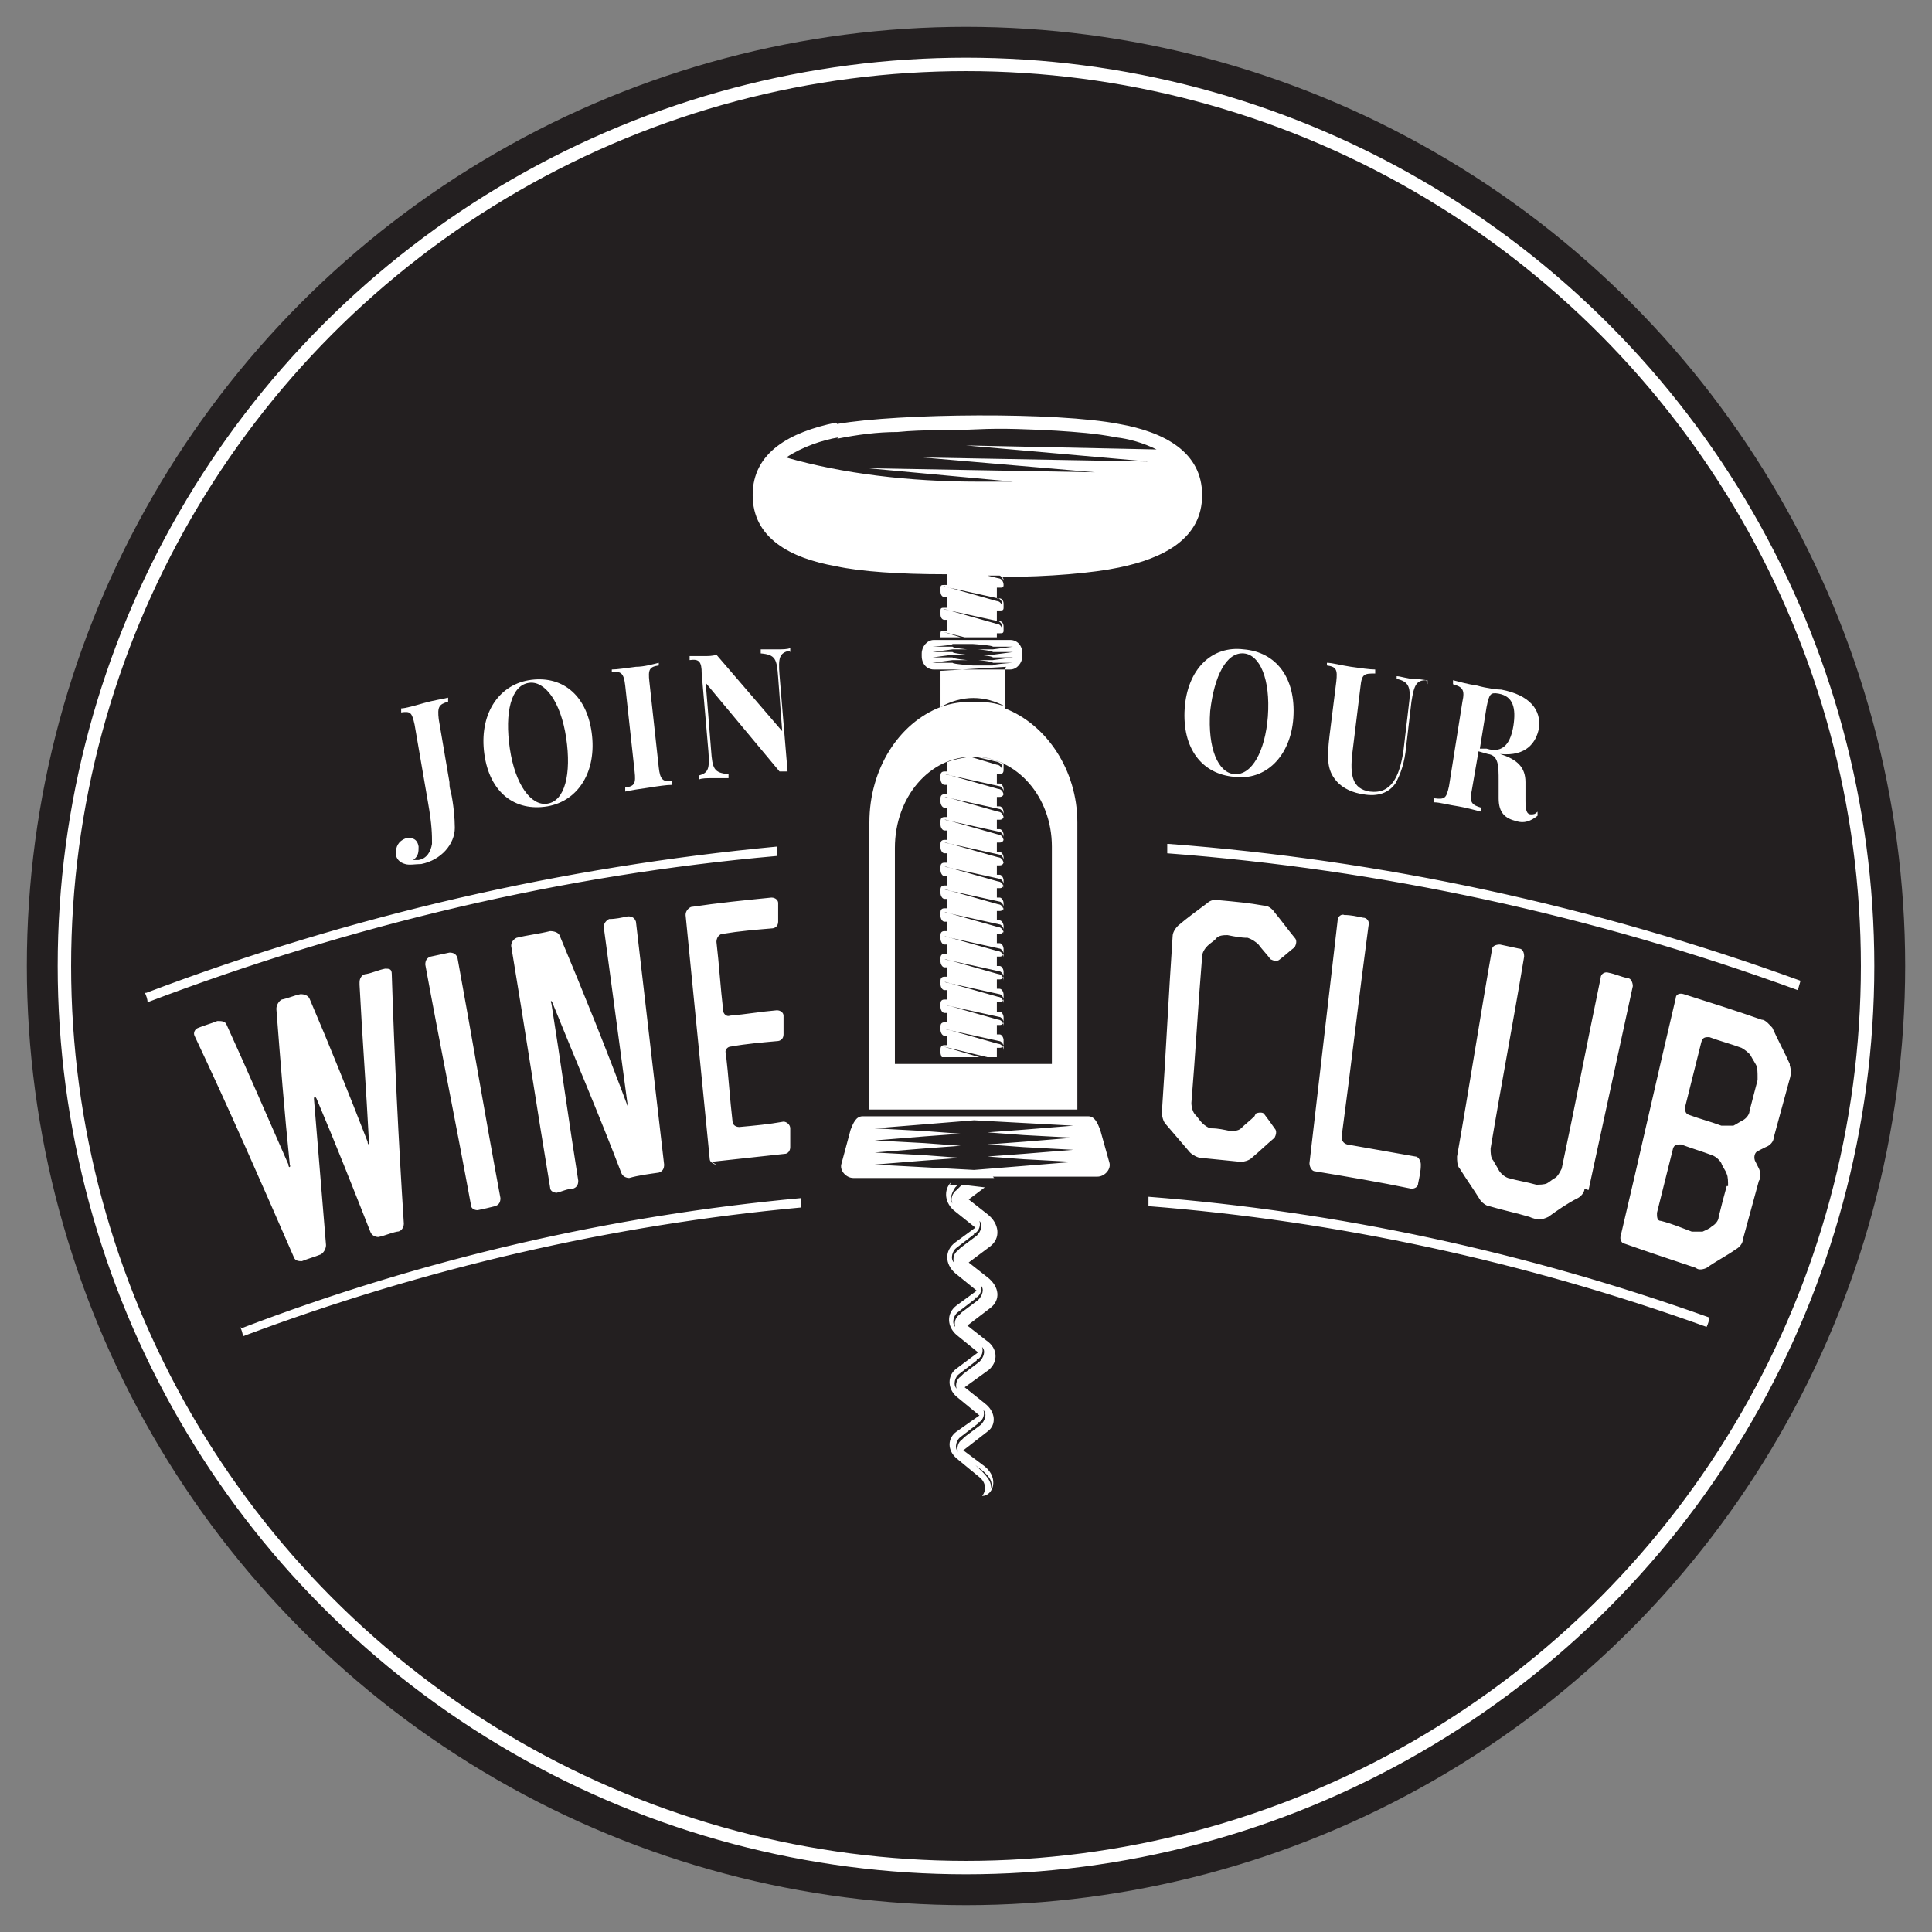
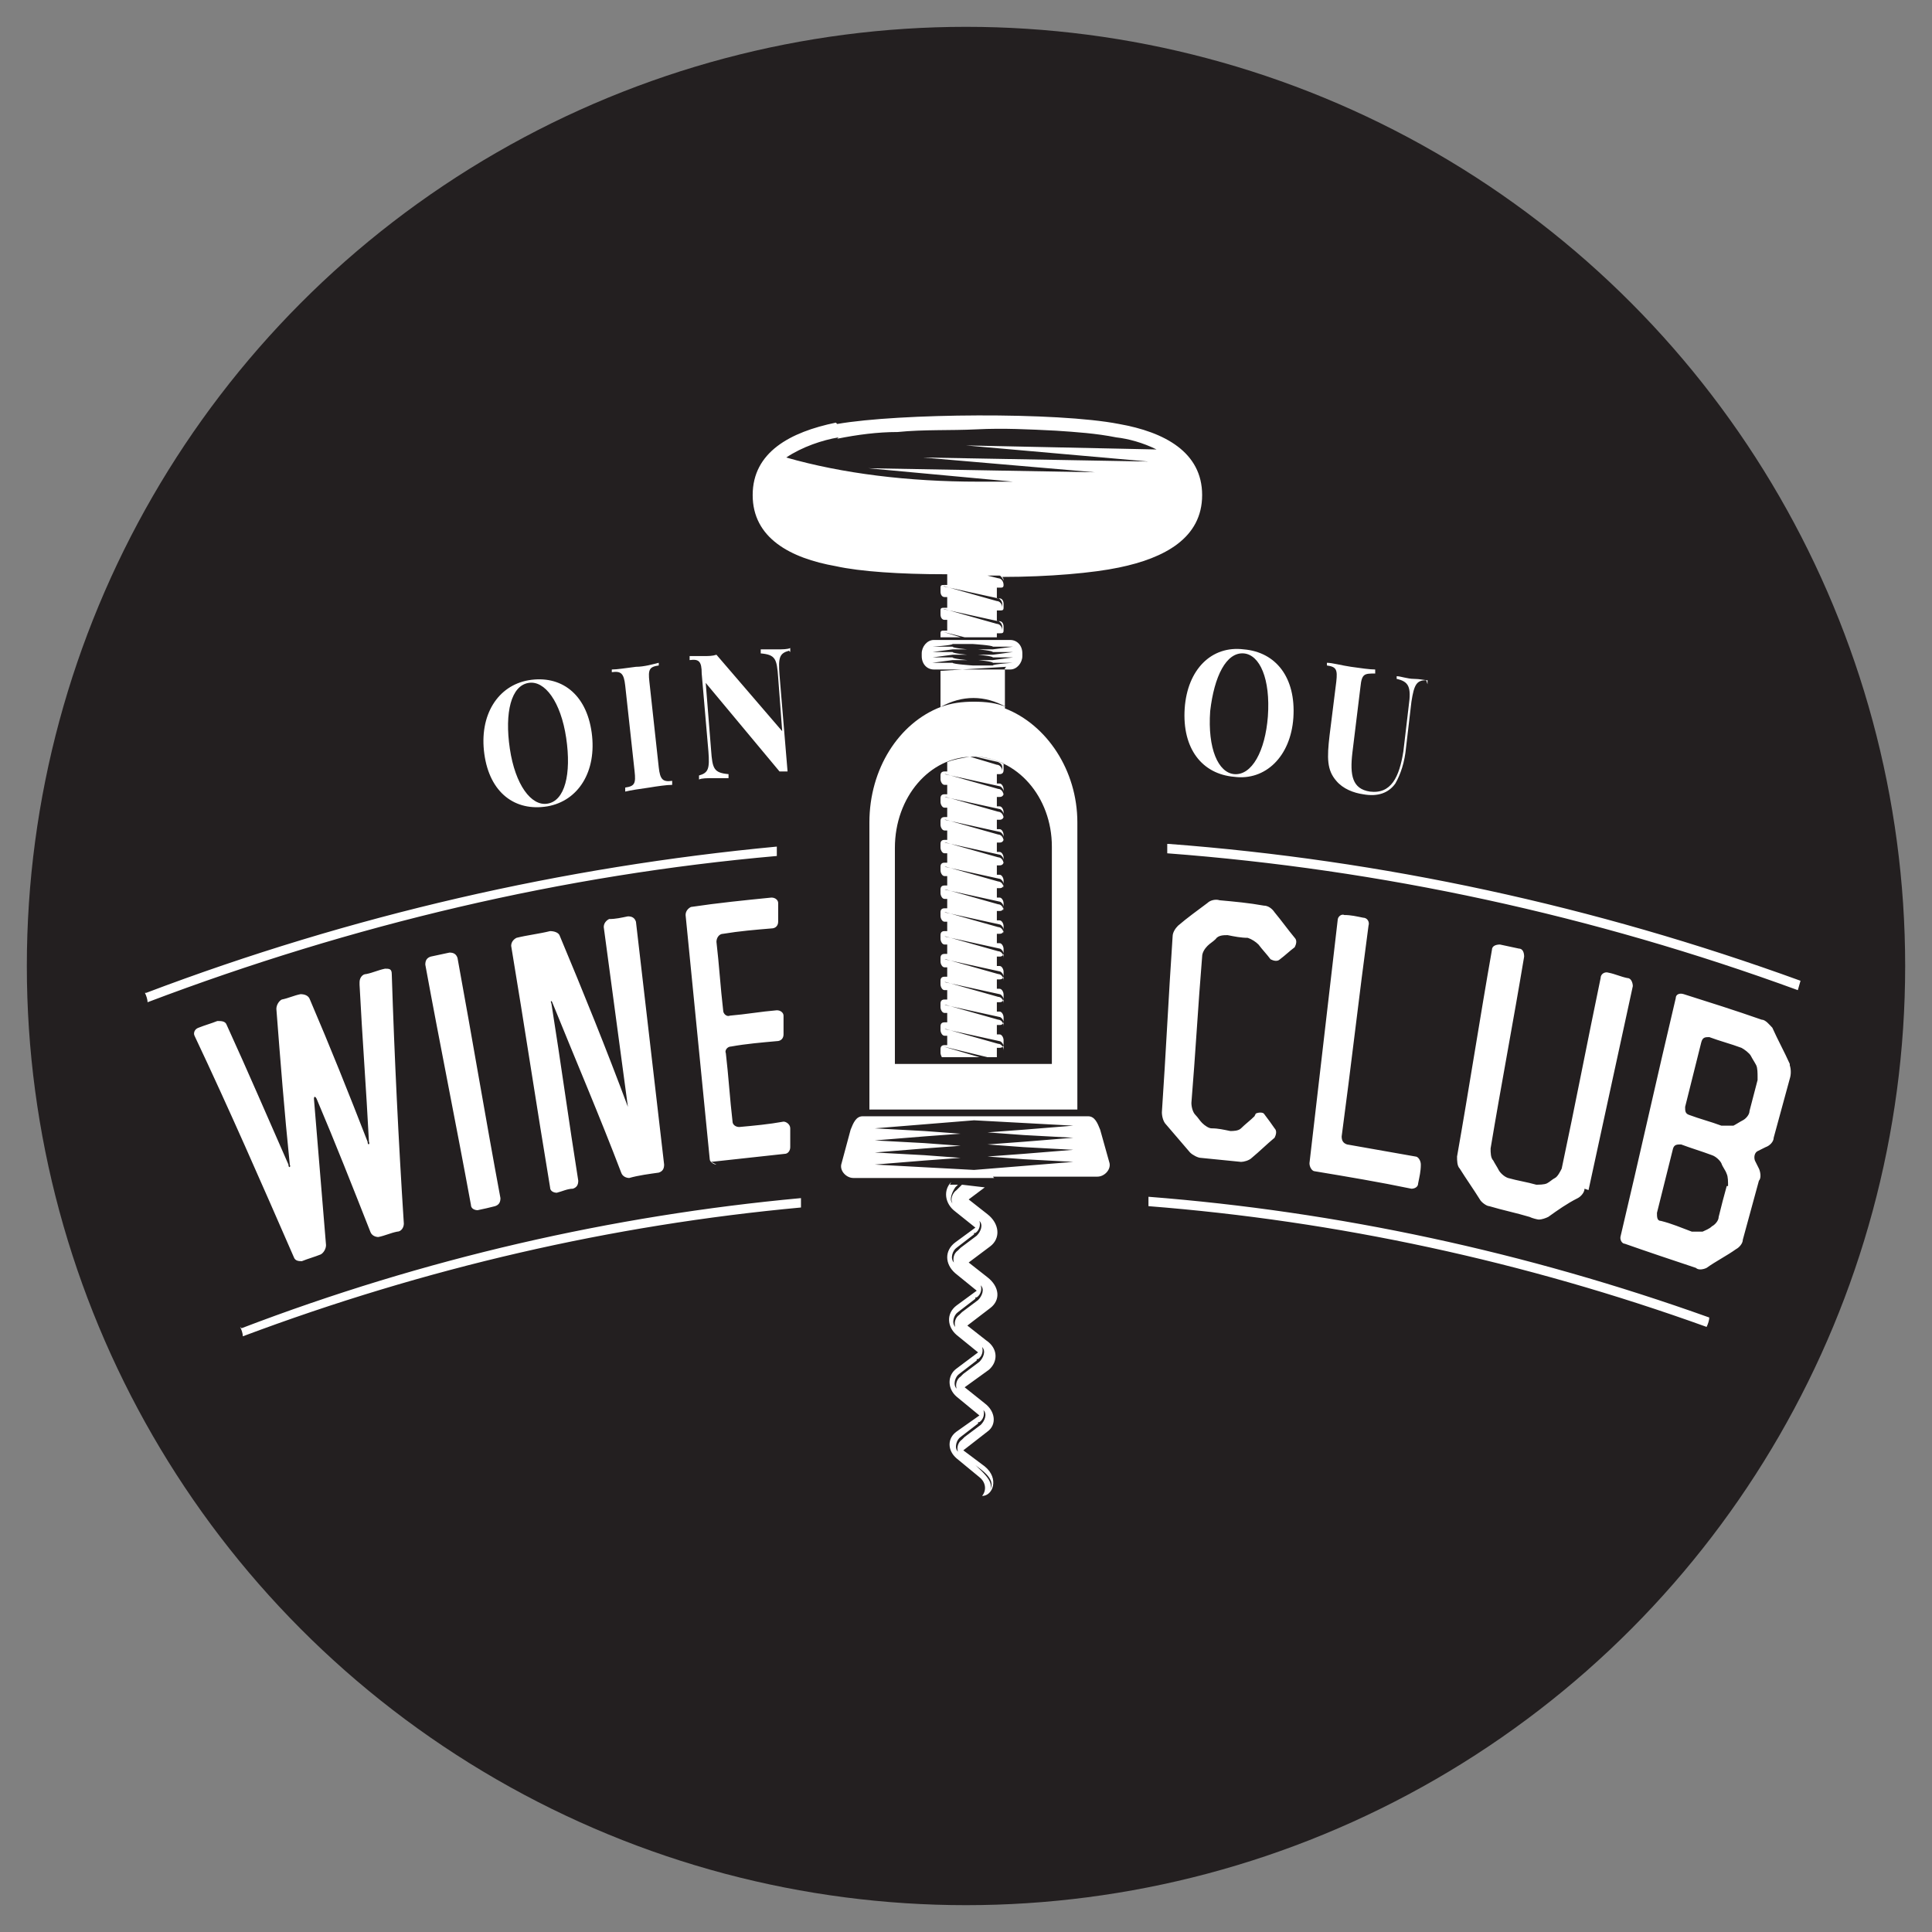
<svg xmlns="http://www.w3.org/2000/svg" id="Layer_1" data-name="Layer 1" version="1.1" viewBox="0 0 144 144">
  <rect x="0" y="0" width="144" height="144" fill="#808080" stroke="none" />
  <defs>
    <style>
      .cls-1 {
        fill: none;
        stroke: #fff;
        stroke-miterlimit: 10;
      }

      .cls-2 {
        fill-rule: evenodd;
      }

      .cls-2, .cls-3 {
        fill: #fff;
      }

      .cls-2, .cls-3, .cls-4 {
        stroke-width: 0px;
      }

      .cls-4 {
        fill: #231f20;
      }
    </style>
  </defs>
  <circle class="cls-4" cx="72" cy="72" r="70" />
  <path class="cls-2" d="M69.5,48.2h1.5c0,.1,1.1.2,1.1.2h-1.1c0,0-1.5.2-1.5.2h1.5c0,.1,1.1.2,1.1.2h-1.1c0,0-1.5.2-1.5.2h1.5c0,.1,1.1.2,1.1.2h-1.1c0,0-1.5.2-1.5.2h1.5c0,.1,1.5.2,1.5.2h1.5c0-.1,1.5-.2,1.5-.2h-1.5c0-.1-1.1-.2-1.1-.2h1.1c0,0,1.5-.2,1.5-.2h-1.5c0-.1-1.1-.2-1.1-.2h1.1c0,0,1.5-.2,1.5-.2h-1.5c0-.1-1.1-.2-1.1-.2h1.1c0,0,1.5-.2,1.5-.2h-1.5c0-.1-1.5-.2-1.5-.2h-1.5c0,.1-1.5.2-1.5.2h0ZM62.5,32.6c-1.2.2-2.7.7-3.9,1.5h0c4.2,1.2,9.1,1.8,14.3,1.8.9,0,1.8,0,2.6,0l-10.8-1,16.9.3-12.8-1.1,16.8.3-13.6-1.2,14.2.3c-1-.5-2.1-.8-3-.9-1.5-.3-3-.4-4.5-.5-2-.1-3.9-.2-5.9-.1s-3.9,0-5.9.2c-1.5,0-3,.2-4.5.5h0ZM74.8,57s0,0,0,.1v.3c0,.2-.1.3-.3.3h-.2s0,.7,0,.7h.2c.2,0,.3.3.3.4v.3c0,.2-.1.3-.3.3h-.2s0,.7,0,.7h.2c.2,0,.3.3.3.4v.3c0,.2-.1.3-.3.3h-.2s0,.7,0,.7h.2c.2,0,.3.3.3.4v.3c0,.2-.1.3-.3.3h-.2s0,.7,0,.7h.2c.2,0,.3.3.3.4v.3c0,.2-.1.3-.3.3h-.2s0,.7,0,.7h.2c.2,0,.3.3.3.4v.3c0,.2-.1.3-.3.3h-.2s0,.7,0,.7h.2c.2,0,.3.3.3.4v.3c0,.2-.1.3-.3.3h-.2s0,.7,0,.7h.2c.2,0,.3.3.3.4v.3c0,.2-.1.3-.3.3h-.2s0,.7,0,.7h.2c.2,0,.3.3.3.4v.3c0,.2-.1.3-.3.3h-.2s0,.7,0,.7h.2c.2,0,.3.3.3.4v.3c0,.2-.1.3-.3.3h-.2s0,.7,0,.7h.2c.2,0,.3.3.3.4v.3c0,.2-.1.3-.3.3h-.2s0,.7,0,.7h.2c.2,0,.3.3.3.4v.3c0,.2-.1.3-.3.3h-.2s0,.7,0,.7h.2c.2,0,.3.3.3.4v.3c0,.2-.1.3-.3.3h-.2s0,.7,0,.7h0s-.7,0-.7,0l-3.3-.8,2.7.8h-2.8c0,0-.1-.2-.1-.3v-.3c0-.2.1-.3.3-.3h.2s0-.7,0-.7h-.2c-.2,0-.3-.3-.3-.4v-.3c0-.2.1-.3.3-.3h.2s0-.7,0-.7h-.2c-.2,0-.3-.3-.3-.4v-.3c0-.2.1-.3.3-.3h.2s0-.7,0-.7h-.2c-.2,0-.3-.3-.3-.4v-.3c0-.2.1-.3.3-.3h.2s0-.7,0-.7h-.2c-.2,0-.3-.3-.3-.4v-.3c0-.2.1-.3.3-.3h.2s0-.7,0-.7h-.2c-.2,0-.3-.3-.3-.4v-.3c0-.2.1-.3.3-.3h.2s0-.7,0-.7h-.2c-.2,0-.3-.3-.3-.4v-.3c0-.2.1-.3.3-.3h.2s0-.7,0-.7h-.2c-.2,0-.3-.3-.3-.4v-.3c0-.2.1-.3.3-.3h.2s0-.7,0-.7h-.2c-.2,0-.3-.3-.3-.4v-.3c0-.2.1-.3.3-.3h.2s0-.7,0-.7h-.2c-.2,0-.3-.3-.3-.4v-.3c0-.2.1-.3.3-.3h.2s0-.7,0-.7h-.2c-.2,0-.3-.3-.3-.4v-.3c0-.2.1-.3.3-.3h.2s0-.7,0-.7h-.2c-.2,0-.3-.3-.3-.4v-.3c0-.2.1-.3.3-.3h.2s0-.7,0-.7h-.2c-.2,0-.3-.3-.3-.4v-.3c0-.2.1-.3.3-.3h.2s0-.7,0-.7h0c.5-.2,1.1-.3,1.7-.4l2,.6c.2,0,.4.2.4.5h0s0-.3,0-.3c0-.2-.1-.3-.3-.4l-1.7-.4c.7,0,1.4.2,2.1.5h0ZM70.4,76.7l4.1.9c.1,0,.3.2.3.4v.3s0,0,0,0c0-.3-.2-.5-.4-.5l-3.9-1.1h0ZM70.4,74.9l4.1.9c.1,0,.3.2.3.4v.3s0,0,0,0c0-.3-.2-.5-.4-.5l-3.9-1.1h0ZM70.4,73.2l4.1.9c.1,0,.3.2.3.4v.3s0,0,0,0c0-.3-.2-.5-.4-.5l-3.9-1.1h0ZM70.4,71.5l4.1.9c.1,0,.3.2.3.4v.3s0,0,0,0c0-.3-.2-.5-.4-.5l-3.9-1.1h0ZM70.4,69.8l4.1.9c.1,0,.3.2.3.4v.3s0,0,0,0c0-.3-.2-.5-.4-.5l-3.9-1.1h0ZM70.4,68l4.1.9c.1,0,.3.2.3.4v.3s0,0,0,0c0-.3-.2-.5-.4-.5l-3.9-1.1h0ZM70.4,66.3l4.1.9c.1,0,.3.2.3.4v.3s0,0,0,0c0-.3-.2-.5-.4-.5l-3.9-1.1h0ZM70.4,64.6l4.1.9c.1,0,.3.2.3.4v.3s0,0,0,0c0-.3-.2-.5-.4-.5l-3.9-1.1h0ZM70.4,62.8l4.1.9c.1,0,.3.2.3.4v.3s0,0,0,0c0-.3-.2-.5-.4-.5l-3.9-1.1h0ZM70.4,61.1l4.1.9c.1,0,.3.2.3.4v.3s0,0,0,0c0-.3-.2-.5-.4-.5l-3.9-1.1h0ZM70.4,59.4l4.1.9c.1,0,.3.2.3.4v.3s0,0,0,0c0-.3-.2-.5-.4-.5l-3.9-1.1h0ZM70.4,57.7l4.1.9c.1,0,.3.2.3.4v.3s0,0,0,0c0-.3-.2-.5-.4-.5l-3.9-1.1h0ZM70.3,45.4l4.1.9c.1,0,.3.2.3.4v.3s0,0,0,0c0-.3-.2-.5-.4-.5l-3.9-1.1h0ZM70.3,43.7l4.1.9c.1,0,.3.2.3.4v.3s0,0,0,0c0-.3-.2-.5-.4-.5l-3.9-1.1h0ZM73.5,42.9c.2,0,.4,0,.7,0h.3c.1,0,.3.3.3.4v.3s0,0,0,0c0-.3-.2-.5-.4-.5l-.8-.2h0ZM66.7,79.3h11.7s0-16.2,0-16.2h0c0-3.7-2.6-6.7-5.9-6.7-3.2,0-5.8,3-5.8,6.8h0s0,16.2,0,16.2h0ZM74.9,49.8v3c3.1,1.2,5.4,4.6,5.4,8.5v21.4c0,0-6.3,0-6.3,0h-1.6s-7.6,0-7.6,0v-21.4c0-4,2.2-7.4,5.3-8.6h0c1.6-.9,3.3-.9,4.9,0h0c-.7-.3-1.5-.4-2.4-.4-.9,0-1.7.1-2.5.4v-2.7s4.9-.3,4.9-.3h0ZM69.6,47.7h5.7c.5,0,.9.4.9,1v.2c0,.5-.4,1-.9,1h-.4s-4.9,0-4.9,0h-.3s-.1,0-.1,0c-.5,0-.9-.4-.9-1v-.2c0-.5.4-1,.9-1h0ZM72.6,92l-1.3,1c-.3.2-.5.8-.2,1.1h0c-.1-.3,0-.7.3-.9l.2-.2h0s1.2-.9,1.2-.9c0,0,0,0,0,0h0s0,0,0,0c.3-.3.5-.8.2-1.1h0c.1.3,0,.7-.3.9h-.1ZM72.7,96.8l-1.3,1c-.3.2-.5.8-.2,1.1h0c-.1-.3,0-.7.3-.9l.2-.2h0s1.2-.9,1.2-.9c0,0,0,0,0,0h0s0,0,0,0c.3-.3.5-.8.2-1.1h0c.1.3,0,.7-.3.9h-.1ZM72.8,101.4l-1.3,1c-.3.2-.5.8-.2,1.1h0c-.1-.3,0-.7.3-.9l.2-.2h0s1.2-.9,1.2-.9c0,0,0,0,0,0h0s0,0,0,0c.3-.3.5-.8.2-1.1h0c.1.3,0,.7-.3.9h-.1ZM72.9,106.1l-1.3,1c-.3.2-.5.8-.2,1.1h0c-.1-.3,0-.7.3-.9l.2-.2h0s1.2-.9,1.2-.9c0,0,0,0,0,0h0s0,0,0,0c.3-.3.5-.8.2-1.1h0c.1.3,0,.7-.3.9h-.1ZM72.7,109.2c.2.2,1.6,1,1.1,1.8h0c.3-.6-.7-1.4-1.1-1.8h0ZM74,87.7h0s7.8,0,7.8,0c.5,0,1-.5.9-1l-.7-2.5c-.2-.5-.4-1-.9-1h-7s-1.6,0-1.6,0h-3s-.7,0-.7,0h-4.5c-.5,0-.7.5-.9,1l-.7,2.6c-.1.5.4,1,.9,1h5.2s.7,0,.7,0h1.9s0,0,0,0h.6s0,0,0,0h.4s0,0,0,0h1.7ZM70.9,88.1c-.6.6-.5,1.6.3,2.2l1.5,1.2-1.5,1.1c-.8.6-.8,1.6,0,2.3l1.6,1.3-1.5,1.1c-.8.6-.7,1.6,0,2.2l1.6,1.3-1.6,1.2c-.7.5-.7,1.5,0,2.1l1.7,1.4-1.7,1.2c-.7.5-.7,1.4,0,2l1.7,1.4c.4.3.6.9.2,1.4.8,0,1.3-1.3.2-2.2l-1.6-1.2,1.8-1.4c.7-.5.6-1.5-.2-2.1l-1.5-1.2,1.8-1.3c.7-.6.7-1.6-.2-2.2l-1.4-1.1,1.7-1.3c.8-.6.7-1.6-.2-2.3l-1.4-1.1,1.6-1.2c.8-.6.7-1.7-.2-2.4l-1.4-1.1,1.2-.9s0,0,0,0l-1.7-.2-.2.2h0s-.2.2-.2.2c-.3.2-.5.7-.3,1h0c-.3-.3,0-.9.2-1.2l.2-.2h-.5s-.1,0-.1,0h0ZM65.2,84.1l3.7.2,2.7.2-2.7.2-3.7.3,3.7.2,2.7.2-2.7.2-3.7.3,3.7.2,2.7.2-2.7.2-3.7.3,3.7.2,3.7.2,3.7-.3,3.7-.3-3.7-.2-2.7-.2,2.7-.2,3.7-.3-3.7-.2-2.7-.2,2.7-.2,3.7-.3-3.7-.2-2.7-.2,2.7-.2,3.7-.3-3.7-.2-3.7-.2-3.7.3-3.7.3h0ZM18,99c13.6-5.2,27.6-8.4,41.7-9.7,0,.2,0,.5,0,.7-14.1,1.3-28,4.5-41.6,9.6,0-.2-.1-.5-.2-.7h0ZM85.6,89.2c14.1,1.1,28.1,4.1,41.8,9,0,.2-.1.5-.2.7-13.6-4.9-27.6-7.9-41.6-9,0-.2,0-.5,0-.7h0ZM87.1,62.9c15.9,1.2,31.7,4.6,47.1,10.2h0s-.2.7-.2.7c-15.3-5.6-31.1-9-47-10.2v-.7s0,0,0,0h0ZM10.9,74c15.3-5.8,31.1-9.4,47-10.9,0,.2,0,.5,0,.7-15.9,1.4-31.6,5.1-46.9,10.9,0-.2-.1-.5-.2-.7h0ZM133.4,79.4c.1.3.1.7,0,1-.4,1.5-.8,2.9-1.2,4.4,0,.3-.3.6-.6.7-.2.1-.4.2-.6.3-.2.1-.3.4-.2.7.1.2.2.4.3.6.1.2.2.7,0,.9-.4,1.5-.8,2.9-1.2,4.4,0,.3-.3.6-.5.7-.7.5-1.5.9-2.2,1.4-.2.1-.6.2-.8,0-1.8-.6-3.6-1.2-5.3-1.8-.2,0-.4-.3-.3-.6,1.4-5.9,2.7-11.8,4.1-17.7,0-.3.3-.4.6-.3,1.9.6,3.8,1.2,5.8,1.9.3,0,.6.4.8.6.4.9.9,1.8,1.3,2.7h0ZM131,80.3c0-.3,0-.7-.1-.9-.1-.2-.3-.5-.4-.7-.1-.2-.5-.5-.7-.6-.8-.3-1.6-.5-2.4-.8-.3,0-.5,0-.6.4-.4,1.6-.8,3.2-1.2,4.8,0,.3,0,.5.3.6.8.3,1.6.5,2.4.8.3,0,.6,0,.9,0,.2-.1.5-.3.7-.4.2-.1.5-.4.5-.7.2-.8.4-1.5.6-2.3h0ZM128.8,88.4c0-.3,0-.7-.1-.9-.1-.3-.3-.5-.4-.8-.1-.2-.4-.5-.7-.6-.8-.3-1.5-.5-2.3-.8-.3,0-.5,0-.6.3-.4,1.6-.8,3.2-1.2,4.8,0,.3,0,.6.3.6.8.2,1.5.5,2.3.8.2,0,.6,0,.8,0,.2-.1.5-.2.7-.4.2-.1.5-.4.5-.7.2-.8.4-1.6.6-2.3h0ZM118.1,88.6c0,.3-.3.6-.5.7-.8.4-1.5.9-2.2,1.4-.2.1-.5.2-.7.2-.1,0-.5-.1-.7-.2-1-.3-2-.5-3-.8-.2,0-.6-.3-.7-.5-.5-.8-1-1.5-1.5-2.3-.2-.2-.2-.6-.2-.9.9-5.1,1.7-10.3,2.6-15.4,0-.3.3-.4.6-.4.5.1.9.2,1.4.3.3,0,.4.3.4.6-.8,4.8-1.7,9.5-2.5,14.3,0,.3,0,.7.2.9.1.2.3.5.4.7.1.2.4.5.7.6.7.2,1.4.3,2.1.5.2,0,.6,0,.8-.1.2-.1.4-.3.6-.4.2-.1.4-.5.5-.7,1-4.7,1.9-9.4,2.9-14.2,0-.3.3-.5.6-.4.5.1.9.3,1.4.4.3,0,.4.4.4.6-1.1,5.1-2.2,10.1-3.3,15.2h0ZM100,84.7c0,.3.1.5.4.6,1.7.3,3.4.6,5.1.9.2,0,.4.3.4.6,0,.5-.1.9-.2,1.4,0,.3-.3.4-.5.4-2.4-.5-4.8-.9-7.2-1.3-.2,0-.4-.3-.4-.6.7-6,1.4-12.1,2.1-18.1,0-.3.3-.5.5-.4.5,0,.9.1,1.4.2.3,0,.5.3.4.6-.7,5.2-1.3,10.5-2,15.7h0ZM93.6,83c.2-.1.5-.1.6,0,.3.4.6.8.8,1.1.2.2.1.5,0,.7-.6.5-1.1,1-1.7,1.5-.2.2-.6.3-.8.3-1-.1-2-.2-3-.3-.2,0-.6-.2-.8-.4-.6-.7-1.2-1.4-1.8-2.1-.2-.2-.3-.6-.3-.9.3-4.4.5-8.7.8-13.1,0-.3.2-.6.4-.8.7-.6,1.4-1.1,2.2-1.7.2-.2.6-.3.9-.2,1.1.1,2.2.2,3.3.4.3,0,.6.2.8.5.5.6,1,1.3,1.5,1.9.2.2.1.5,0,.7-.4.3-.7.6-1.1.9-.2.2-.5.1-.7,0-.3-.4-.6-.7-.9-1.1-.2-.2-.5-.4-.8-.5-.5,0-1-.1-1.5-.2-.3,0-.7,0-.9.3-.2.2-.4.3-.6.5-.2.2-.4.5-.4.8-.3,3.6-.5,7.3-.8,10.9,0,.3.1.7.3.9.2.2.3.4.5.6.2.2.5.4.7.4.5,0,.9.1,1.4.2.2,0,.6,0,.8-.2.3-.3.7-.6,1-.9h0ZM53.4,86.8c-.2,0-.5-.2-.5-.4-.6-6.1-1.2-12.1-1.8-18.2,0-.3.2-.5.4-.6,2-.3,4-.5,6-.7.3,0,.5.2.5.4,0,.5,0,.9,0,1.4,0,.3-.2.5-.5.5-1.2.1-2.4.2-3.6.4-.3,0-.5.3-.5.6.2,1.7.3,3.4.5,5.1,0,.3.3.5.5.4,1.2-.1,2.3-.3,3.5-.4.3,0,.5.2.5.4,0,.5,0,.9,0,1.4,0,.3-.2.5-.5.5-1.1.1-2.3.2-3.4.4-.3,0-.5.3-.4.5.2,1.7.3,3.4.5,5.1,0,.2.2.4.5.4,1.1-.1,2.2-.2,3.3-.4.2,0,.5.2.5.5,0,.5,0,.9,0,1.4,0,.3-.2.5-.4.5-1.8.2-3.7.4-5.5.6h0ZM46.8,82.5c-.6-4.5-1.2-8.9-1.8-13.4,0-.3.2-.5.4-.6.5,0,.9-.1,1.4-.2.3,0,.5.1.6.4.7,6,1.4,12.1,2.1,18.1,0,.3-.1.5-.4.6-.7.1-1.5.2-2.2.4-.2,0-.5-.1-.6-.4-1.6-4.2-3.4-8.4-5.1-12.6-.1-.3-.2-.2-.1,0,.7,4.4,1.3,8.8,2,13.2,0,.3-.1.5-.4.6-.4,0-.8.2-1.2.3-.2,0-.5-.1-.5-.4-1-6-1.9-12-2.9-18,0-.3.2-.5.4-.6.8-.2,1.7-.3,2.5-.5.3,0,.6.1.7.3,1.8,4.3,3.5,8.5,5.1,12.8,0,0,.1,0,0,0h0ZM31.7,71.9c0-.3.1-.5.4-.6.5-.1.9-.2,1.4-.3.3,0,.5.1.6.4,1.1,6,2.1,12,3.2,17.9,0,.3-.1.5-.4.6-.4.1-.8.2-1.3.3-.2,0-.5-.1-.5-.4-1.1-6-2.3-11.9-3.4-17.9h0ZM26.8,73.2c0-.3.2-.6.5-.6.5-.1.9-.3,1.4-.4.3,0,.5,0,.5.4.2,6.2.5,12.4.9,18.6,0,.3-.2.6-.5.6-.5.1-.9.3-1.4.4-.2,0-.5-.1-.6-.4-1.3-3.3-2.6-6.6-4-9.9-.1-.2-.2-.2-.2,0,.3,3.6.6,7.3.9,10.9,0,.3-.2.6-.4.7-.5.2-.9.3-1.4.5-.2,0-.5,0-.6-.3-2.4-5.5-4.8-11-7.4-16.5-.1-.2,0-.5.3-.6.5-.2.9-.3,1.4-.5.3,0,.6,0,.7.3,1.6,3.5,3.1,7,4.6,10.4,0,.3.2.2.1,0-.4-3.9-.7-7.7-1-11.6,0-.3.2-.6.4-.7.5-.1.9-.3,1.4-.4.3,0,.6.1.7.4,1.5,3.5,2.9,7,4.3,10.6,0,.3.2.2.1,0-.2-3.9-.5-7.8-.7-11.7h0ZM62.3,31.5c-3.4.7-6.2,2.2-6.2,5.4,0,3.2,2.8,4.7,6.2,5.3,1.8.4,4.8.6,8.1.6h.2s0,.8,0,.8h-.2c-.2,0-.3,0-.3.2v.3c0,.2.1.4.3.4h.2s0,.8,0,.8h-.2c-.2,0-.3,0-.3.2v.3c0,.2.1.4.3.4h.2s0,.8,0,.8h-.2c-.2,0-.3,0-.3.2v.3s1.5,0,1.5,0l-1.3-.4,1.6.4h2.4c0-.1,0-.3,0-.3h.2c.2,0,.3,0,.3-.2v-.3c0-.2-.1-.4-.3-.4h-.2s0-.8,0-.8h.2c.2,0,.3,0,.3-.2v-.3c0-.2-.1-.4-.3-.4h-.2s0-.8,0-.8h.2c.2,0,.3,0,.3-.2v-.3c0-.1,0-.2-.1-.3,3.5,0,6.8-.3,8.7-.7,3.4-.7,6.2-2.2,6.2-5.4s-2.8-4.7-6.2-5.3c-4.6-.9-16.4-.8-21,0h0Z" />
  <g>
-     <path class="cls-3" d="M33.4,52.3c-.7.2-.8.4-.7,1.3l.8,4.7c0,.2,0,.4.1.7.2.9.3,2,.3,2.7,0,1.2-1,2.4-2.5,2.7-.4,0-.9.1-1.2,0-.4-.1-.7-.4-.7-.8,0-.5.2-.9.7-1.1.5-.1.9,0,1,.6,0,.4,0,.7-.4,1,.1,0,.3,0,.4,0,.6-.1.9-.6,1-1.2,0-.7,0-1.4-.3-3.1l-1-5.8c-.2-.9-.3-1-1-.9v-.3c.3,0,1-.2,1.7-.4.7-.2,1.4-.3,1.8-.4v.3Z" />
    <path class="cls-3" d="M44.1,54.6c.4,2.9-1,5.1-3.3,5.5-2.4.4-4.3-1-4.7-3.9-.4-2.9,1-5.1,3.3-5.5,2.4-.4,4.3,1,4.7,3.9ZM38,55.8c.4,2.7,1.6,4.3,2.8,4.1,1.3-.2,1.8-2.2,1.4-4.9-.4-2.7-1.6-4.3-2.8-4.1-1.3.2-1.8,2.2-1.4,4.9Z" />
    <path class="cls-3" d="M49.1,49.6c-.7.1-.8.3-.7,1.2l.7,6.4c.1.9.3,1.1,1,1v.3c-.4,0-1.1.1-1.7.2-.7.1-1.4.2-1.8.3v-.3c.7-.1.8-.3.7-1.2l-.7-6.4c-.1-.9-.3-1.1-1-1v-.2c.4,0,1-.1,1.8-.2.6,0,1.3-.2,1.7-.3v.3Z" />
    <path class="cls-3" d="M58.8,48.5c-.7.2-.8.5-.7,1.8l.6,7.2c0,0-.2,0-.3,0-.1,0-.2,0-.3,0l-5.5-6.6.4,5c.1,1.4.2,1.7,1.3,1.8v.3c-.3,0-.8,0-1.2,0-.4,0-.8,0-1,.1v-.3c.7-.2.8-.5.7-1.8l-.5-5.8c0-.9-.2-1.1-.9-1v-.3c.2,0,.6,0,1,0,.4,0,.7,0,1-.1l4.9,5.7-.3-4c-.1-1.4-.2-1.7-1.3-1.8v-.3c.3,0,.8,0,1.2,0,.4,0,.8,0,1-.1v.3Z" />
    <path class="cls-3" d="M96.4,53.5c-.2,2.9-2.1,4.7-4.4,4.4-2.4-.2-3.9-2.1-3.7-5.1.2-2.9,2-4.7,4.4-4.4,2.4.2,3.9,2.1,3.7,5.1ZM90.2,53c-.2,2.8.6,4.6,1.8,4.7,1.3.1,2.3-1.7,2.5-4.3.2-2.8-.6-4.6-1.8-4.7-1.3-.1-2.2,1.7-2.5,4.3Z" />
    <path class="cls-3" d="M106.3,50.7c-.7,0-.9.3-1.1,1.6l-.4,3.4c-.1,1.1-.4,2-.8,2.7-.5.7-1.3,1-2.4.8-.7-.1-1.5-.4-2-1-.7-.8-.7-1.7-.5-3.4l.5-4c.1-.9,0-1.1-.7-1.2v-.2c.4,0,1.1.2,1.8.3.7.1,1.4.2,1.8.2v.3c-.8,0-1,0-1.1,1l-.6,4.9c-.2,1.7,0,2.7,1.3,2.9,1.6.2,2.2-1.1,2.5-3l.4-3.4c.2-1.4,0-1.8-.9-2v-.2c.3,0,.8.2,1.3.2.4,0,.8.1,1,.1v.3Z" />
-     <path class="cls-3" d="M114.6,60.8c-.5.4-1,.6-1.6.4-.8-.2-1.3-.6-1.3-1.7v-1.3c0-1.1,0-1.9-.8-2l-.7-.2-.5,2.9c-.2.9,0,1.1.7,1.3v.3c-.4-.1-1.1-.3-1.7-.4-.7-.1-1.4-.3-1.8-.3v-.3c.8.1.9,0,1.1-.9l1-6.3c.2-.9,0-1.1-.7-1.3v-.3c.4.1,1.1.3,1.8.4.7.2,1.5.3,1.8.3,2.1.4,3,1.5,2.8,2.9-.2,1-.9,2.1-2.9,1.9h0c1.3.4,1.9,1,1.9,2.1v1.4c0,.7.1,1,.4,1,.2,0,.3,0,.5-.2v.2ZM110.8,52.7l-.5,3.1h.5c1.3.4,1.8-.5,2-1.7.2-1.3,0-2.2-1.1-2.4-.6-.1-.7,0-.9,1Z" />
  </g>
-   <circle class="cls-1" cx="72" cy="72" r="67.2" />
</svg>